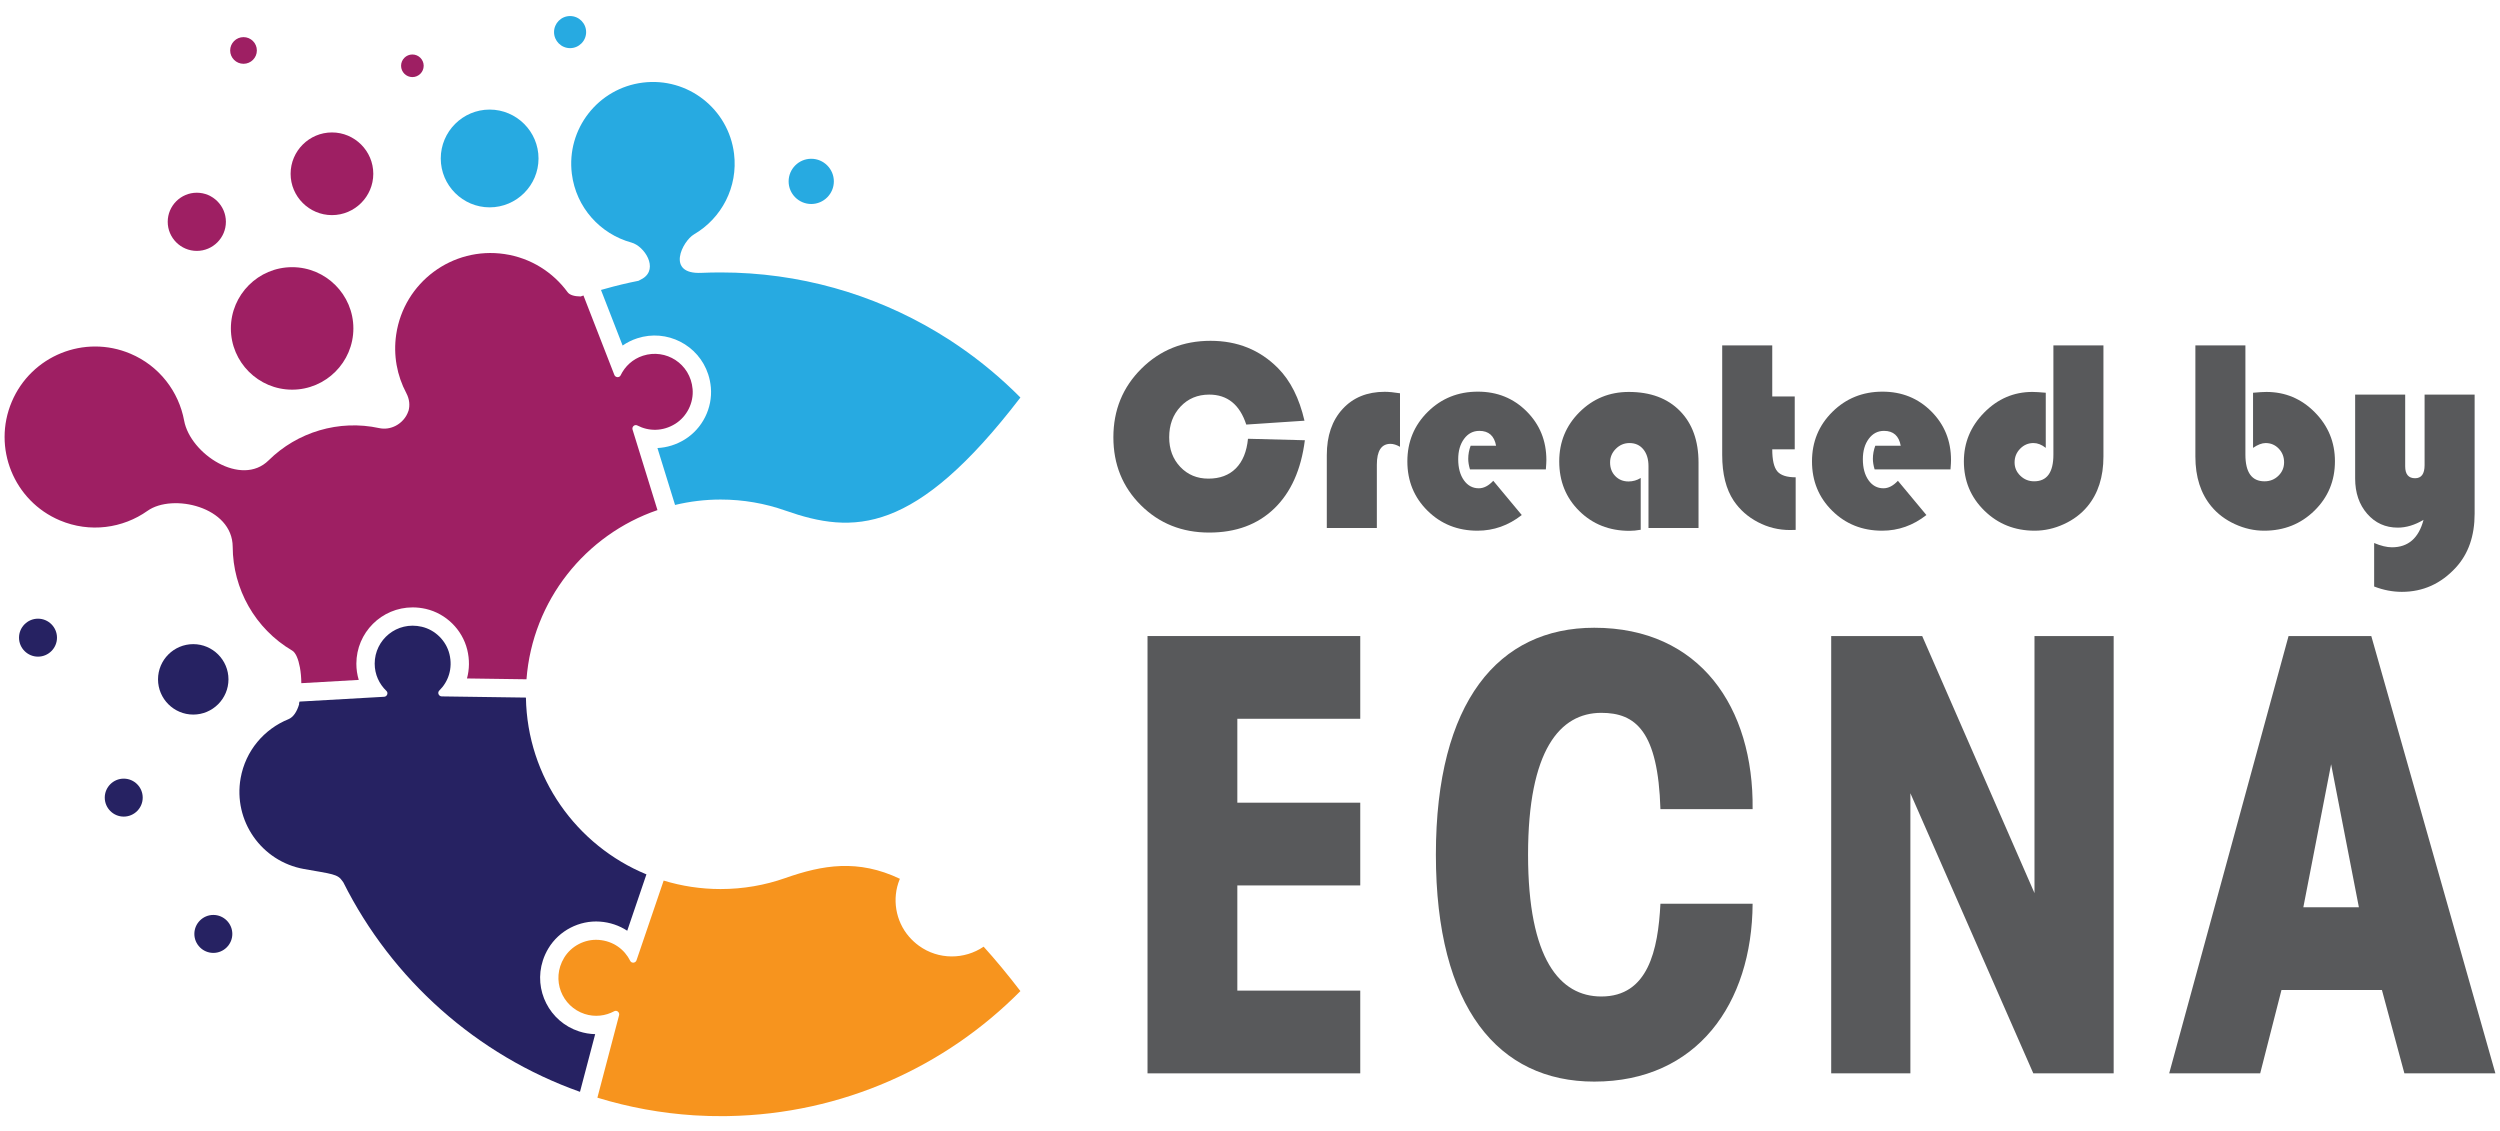
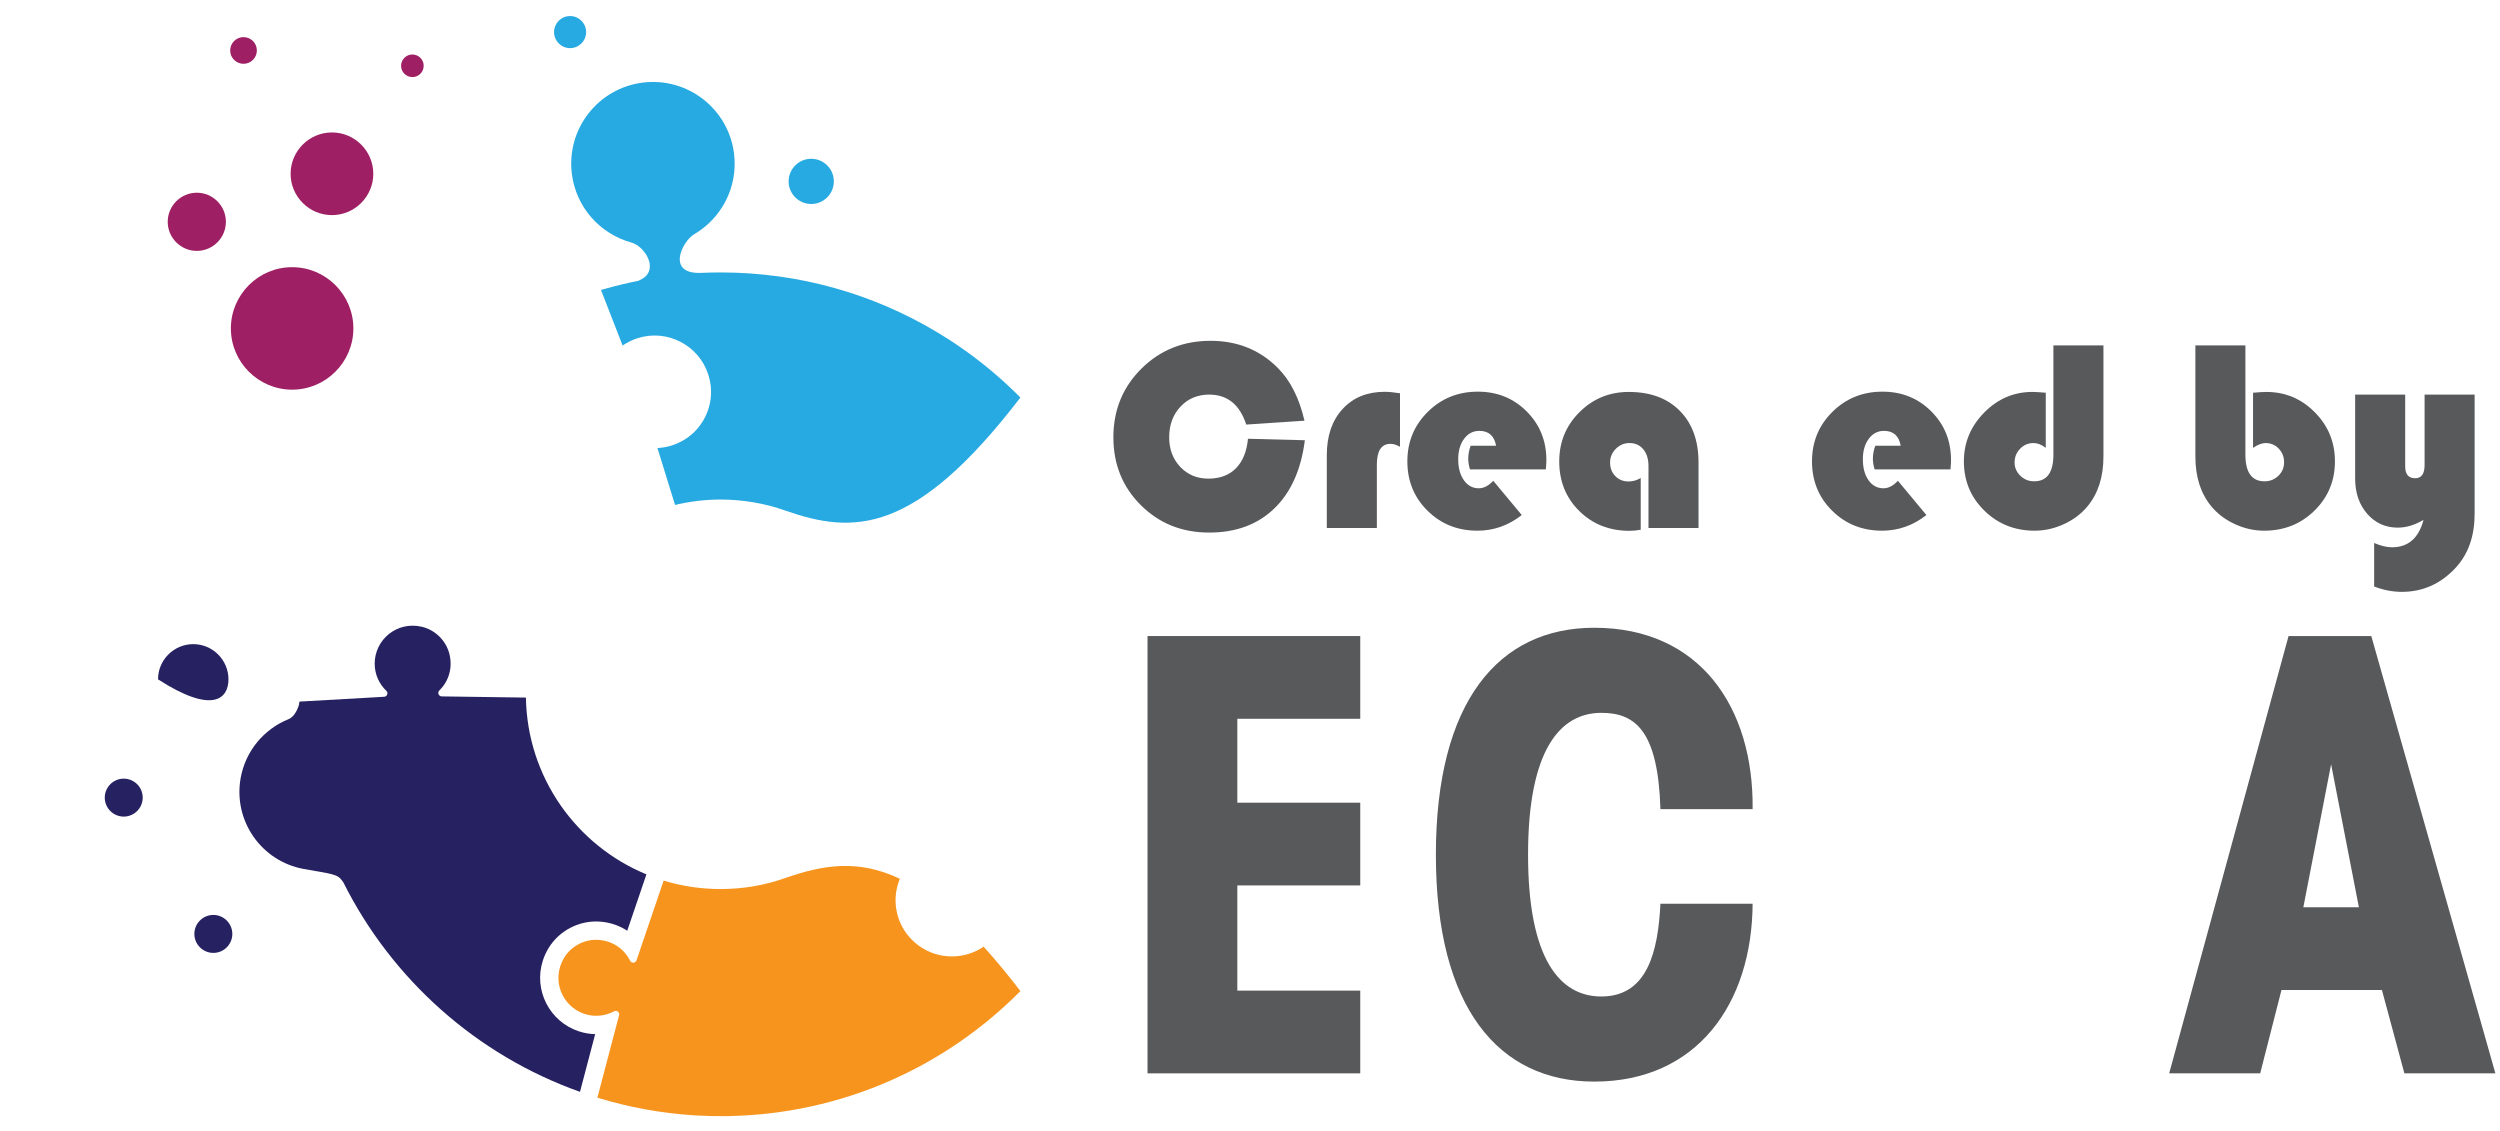
<svg xmlns="http://www.w3.org/2000/svg" version="1.1" id="Layer_1" x="0px" y="0px" width="394.484px" height="178.513px" viewBox="0 0 394.484 178.513" enable-background="new 0 0 394.484 178.513" xml:space="preserve">
  <g>
    <g>
-       <path fill="#27AAE1" d="M77.262,32.719c4.248,0,7.713-3.465,7.713-7.713c0-4.249-3.465-7.715-7.713-7.715    s-7.713,3.466-7.713,7.715C69.55,29.254,73.014,32.719,77.262,32.719z" />
      <path fill="#27AAE1" d="M128.008,32.189c1.965,0,3.568-1.604,3.568-3.568s-1.604-3.568-3.568-3.568    c-1.966,0-3.569,1.604-3.569,3.568C124.438,30.587,126.042,32.189,128.008,32.189z" />
      <path fill="#27AAE1" d="M89.956,7.596c1.395,0,2.532-1.139,2.532-2.532s-1.138-2.532-2.532-2.532    c-1.396,0-2.532,1.139-2.532,2.532S88.56,7.596,89.956,7.596z" />
      <path fill="#27AAE1" d="M151.346,54.652c-0.226-0.155-0.452-0.308-0.68-0.459c-0.292-0.195-0.582-0.392-0.876-0.582    c-0.615-0.396-1.236-0.782-1.863-1.156c-0.063-0.039-0.128-0.075-0.19-0.113c-9.958-5.938-21.596-9.354-34.031-9.354    c-1.021,0-2.033,0.022-3.04,0.068c-5.634,0.253-2.988-5.007-1.148-6.081c4.325-2.521,6.962-7.451,6.308-12.733    c-0.876-7.066-7.317-12.086-14.385-11.209c-7.067,0.876-12.087,7.317-11.21,14.384c0.663,5.345,4.507,9.515,9.396,10.854    c2.075,0.569,4.316,4.087,1.811,5.665c-0.205,0.128-0.438,0.251-0.684,0.371c-1.774,0.351-3.541,0.772-5.292,1.271    c-0.21,0.061-0.421,0.111-0.631,0.174l3.413,8.773c0.702-0.488,1.479-0.875,2.316-1.146c4.658-1.515,9.681,1.045,11.194,5.702    c0.216,0.664,0.354,1.36,0.416,2.068c0.279,3.25-1.333,6.464-4.104,8.187c-1.346,0.835-2.83,1.289-4.325,1.362l2.778,8.981    c2.307-0.553,4.71-0.854,7.188-0.854c3.573,0,7.004,0.611,10.194,1.733c10.746,3.78,20.473,3.884,37.112-17.832    C158.056,59.742,154.818,57.037,151.346,54.652z" />
    </g>
    <path fill="#F7941E" d="M160.999,156.37c-2.027-2.645-3.951-4.962-5.788-6.99c-3.011,2.044-7.104,2.11-10.215-0.148   c-0.564-0.41-1.087-0.891-1.553-1.428c-2.137-2.466-2.721-6.015-1.489-9.035c0.014-0.034,0.033-0.064,0.047-0.098   c-6.603-3.149-12.199-2.191-18.102-0.115c-3.189,1.122-6.622,1.731-10.194,1.731c-3.126,0-6.142-0.47-8.983-1.337l-4.284,12.58   c-0.151,0.447-0.783,0.515-0.994,0.089c-0.889-1.792-2.656-3.139-4.981-3.309c-2.17-0.157-4.323,0.958-5.448,2.821   c-2.087,3.458-0.351,7.698,3.242,8.866c1.615,0.525,3.282,0.315,4.666-0.433c0.411-0.222,0.884,0.181,0.765,0.633l-3.423,13.01   c5.04,1.544,10.129,2.454,15.183,2.78c0.238,0.016,0.479,0.024,0.72,0.037c0.549,0.03,1.098,0.055,1.645,0.07   c0.337,0.01,0.674,0.013,1.014,0.017c0.527,0.007,1.058,0.012,1.585,0.006c0.169-0.002,0.339-0.003,0.509-0.006   c18.02-0.323,34.292-7.804,46.093-19.724C161.007,156.382,161.003,156.376,160.999,156.37z" />
    <g>
-       <path fill="#262262" d="M36.051,107.197c0-3.061-2.496-5.556-5.557-5.556c-3.062,0-5.559,2.496-5.559,5.556    c0,3.061,2.497,5.559,5.559,5.559C33.554,112.756,36.051,110.258,36.051,107.197z" />
+       <path fill="#262262" d="M36.051,107.197c0-3.061-2.496-5.556-5.557-5.556c-3.062,0-5.559,2.496-5.559,5.556    C33.554,112.756,36.051,110.258,36.051,107.197z" />
      <path fill="#262262" d="M19.525,122.864c-1.649,0-2.995,1.347-2.995,2.995c0,1.649,1.345,2.996,2.995,2.996    c1.649,0,2.994-1.346,2.994-2.996S21.175,122.864,19.525,122.864z" />
-       <path fill="#262262" d="M5.997,97.624c-1.65,0-2.996,1.346-2.996,2.996c0,1.649,1.346,2.995,2.996,2.995    c1.649,0,2.996-1.346,2.996-2.995C8.993,98.969,7.646,97.624,5.997,97.624z" />
      <path fill="#262262" d="M33.664,144.371c-1.65,0-2.996,1.346-2.996,2.996c0,1.649,1.346,2.995,2.996,2.995    c1.647,0,2.995-1.346,2.995-2.995C36.658,145.718,35.311,144.371,33.664,144.371z" />
      <path fill="#262262" d="M82.987,110.074l-13.281-0.187c-0.475-0.007-0.732-0.586-0.394-0.918c1.431-1.399,2.164-3.498,1.606-5.763    c-0.521-2.111-2.247-3.814-4.365-4.309c-3.933-0.916-7.43,2.046-7.43,5.823c0,1.699,0.714,3.22,1.853,4.305    c0.337,0.321,0.102,0.896-0.364,0.923l-13.352,0.759c-0.021,0.097-0.045,0.19-0.069,0.283c0.001,0.051,0.006,0.102,0.007,0.151    c-0.344,1.137-0.892,2.025-1.689,2.348c-3.809,1.544-6.764,4.951-7.538,9.295c-1.198,6.723,3.28,13.145,10.003,14.343    c4.437,0.79,5.313,0.787,6.049,1.894c0.071,0.108,0.126,0.181,0.157,0.219c7.661,15.303,21.044,27.267,37.338,33.045l2.396-9.104    c-0.854-0.019-1.71-0.162-2.549-0.436c-4.658-1.513-7.218-6.533-5.703-11.192c0.215-0.664,0.511-1.31,0.878-1.918    c1.686-2.792,4.878-4.446,8.133-4.209c1.578,0.114,3.047,0.618,4.3,1.44l3.028-8.895    C90.985,133.432,83.196,122.678,82.987,110.074z" />
    </g>
    <g>
      <path fill="#9E1F63" d="M36.431,51.822c0,5.323,4.342,9.665,9.665,9.665c5.322,0,9.664-4.341,9.664-9.665    s-4.342-9.664-9.664-9.664C40.772,42.158,36.431,46.499,36.431,51.822z" />
      <path fill="#9E1F63" d="M52.38,33.944c3.593,0,6.523-2.931,6.523-6.523c0-3.594-2.932-6.523-6.523-6.523s-6.524,2.931-6.524,6.523    C45.855,31.012,48.787,33.944,52.38,33.944z" />
      <path fill="#9E1F63" d="M31.055,39.591c2.528,0,4.59-2.063,4.59-4.591c0-2.526-2.062-4.59-4.59-4.59    c-2.526,0-4.59,2.063-4.59,4.59C26.465,37.528,28.528,39.591,31.055,39.591z" />
      <path fill="#9E1F63" d="M65.071,12.165c0.982,0,1.784-0.802,1.784-1.784c0-0.983-0.802-1.784-1.784-1.784    s-1.784,0.801-1.784,1.784C63.288,11.363,64.089,12.165,65.071,12.165z" />
      <path fill="#9E1F63" d="M38.425,10.067c1.16,0,2.106-0.946,2.106-2.104c0-1.159-0.946-2.105-2.106-2.105s-2.106,0.945-2.106,2.105    C36.318,9.122,37.264,10.067,38.425,10.067z" />
-       <path fill="#9E1F63" d="M109.289,61.397c-0.346-4.024-4.242-6.435-7.836-5.267c-1.614,0.523-2.84,1.673-3.521,3.092    c-0.202,0.42-0.82,0.372-0.991-0.063l-4.877-12.535c-0.146,0.051-0.289,0.105-0.434,0.157c-0.953-0.01-1.727-0.209-2.07-0.68    c-2.293-3.14-5.795-5.397-9.944-6.013c-8.222-1.221-15.875,4.454-17.096,12.676c-0.489,3.304,0.134,6.515,1.587,9.253    c0.526,0.99,0.588,1.96,0.354,2.809c-0.003,0.004-0.007,0.008-0.011,0.014c-0.339,1.027-1.083,1.865-2.016,2.348    c-0.78,0.403-1.688,0.56-2.591,0.365c-6.368-1.382-12.94,0.621-17.462,5.093c-4.307,4.258-12.354-1.027-13.325-6.275    c-0.845-4.561-3.89-8.623-8.481-10.565c-7.265-3.072-15.646,0.326-18.718,7.59c-3.072,7.265,0.325,15.645,7.59,18.717    c4.73,2,9.936,1.256,13.838-1.513c3.927-2.785,13.405-0.66,13.434,5.688c0.027,6.604,3.503,12.909,9.396,16.374    c0.548,0.322,0.967,1.343,1.207,2.642c0.141,0.764,0.219,1.623,0.225,2.495l9.06-0.516c-0.248-0.815-0.375-1.677-0.375-2.558    c0-4.898,3.985-8.884,8.884-8.884c0.698,0,1.403,0.083,2.096,0.241c3.177,0.741,5.735,3.268,6.516,6.436    c0.379,1.536,0.354,3.089-0.041,4.536l9.39,0.131c0.95-12.44,9.304-22.802,20.668-26.696L99.813,67.79    c-0.141-0.451,0.331-0.877,0.751-0.656c1.773,0.928,3.996,0.978,5.978-0.252C108.387,65.733,109.473,63.565,109.289,61.397z" />
    </g>
  </g>
  <g>
    <path fill="#58595B" d="M196.924,69.235l8.974,0.232c-0.591,4.645-2.198,8.233-4.824,10.769c-2.625,2.534-6.05,3.8-10.272,3.8   c-4.293,0-7.886-1.438-10.779-4.317c-2.893-2.878-4.339-6.45-4.339-10.715c0-4.293,1.476-7.904,4.423-10.832   c2.949-2.929,6.584-4.393,10.906-4.393c4.251,0,7.798,1.437,10.643,4.308c1.97,1.984,3.363,4.751,4.181,8.298l-9.186,0.611   c-1.027-3.152-2.977-4.729-5.849-4.729c-1.83,0-3.34,0.633-4.529,1.899c-1.188,1.268-1.783,2.88-1.783,4.836   c0,1.886,0.584,3.444,1.752,4.677c1.168,1.231,2.646,1.847,4.434,1.847c1.816,0,3.262-0.542,4.339-1.625   C196.09,72.817,196.726,71.261,196.924,69.235z" />
    <path fill="#58595B" d="M220.911,62.056v8.446c-0.549-0.311-1.049-0.466-1.499-0.466c-1.437,0-2.154,1.099-2.154,3.294v9.987   h-7.897V71.811c0-3.041,0.831-5.465,2.492-7.274c1.661-1.809,3.878-2.713,6.651-2.713   C219.123,61.824,219.925,61.901,220.911,62.056z" />
    <path fill="#58595B" d="M243.925,74.07h-11.972c-0.184-0.604-0.275-1.162-0.275-1.668c0-0.704,0.127-1.394,0.38-2.069h4.013   c-0.282-1.563-1.161-2.344-2.64-2.344c-0.985,0-1.788,0.419-2.407,1.256s-0.929,1.911-0.929,3.221c0,1.365,0.299,2.471,0.897,3.314   c0.598,0.845,1.383,1.268,2.354,1.268c0.788,0,1.548-0.395,2.28-1.184l4.498,5.405c-2.099,1.646-4.427,2.471-6.989,2.471   c-3.125,0-5.75-1.048-7.875-3.146c-2.126-2.099-3.188-4.694-3.188-7.792c0-3.083,1.072-5.688,3.22-7.813   c2.146-2.125,4.782-3.188,7.907-3.188c3.054,0,5.62,1.038,7.695,3.113c2.076,2.077,3.114,4.636,3.114,7.676   C244.01,72.902,243.98,73.394,243.925,74.07z" />
    <path fill="#58595B" d="M258.894,75.422v8.171c-0.646,0.112-1.238,0.169-1.773,0.169c-3.167,0-5.807-1.042-7.918-3.125   s-3.167-4.694-3.167-7.833c0-3.055,1.065-5.646,3.198-7.771c2.134-2.125,4.727-3.188,7.781-3.188c3.407,0,6.092,0.996,8.056,2.987   c1.964,1.992,2.945,4.713,2.945,8.161v10.325h-7.896v-9.755c0-1.112-0.271-1.999-0.813-2.661c-0.542-0.661-1.271-0.992-2.186-0.992   c-0.831,0-1.548,0.304-2.153,0.908c-0.604,0.605-0.908,1.323-0.908,2.154c0,0.873,0.274,1.591,0.824,2.154   c0.549,0.563,1.246,0.845,2.09,0.845C257.664,75.97,258.303,75.787,258.894,75.422z" />
-     <path fill="#58595B" d="M279.65,54.497v8.066h3.548v8.34h-3.548c0,1.675,0.265,2.83,0.792,3.463c0.528,0.633,1.496,0.95,2.903,0.95   v8.298c-0.409,0.015-0.711,0.021-0.908,0.021c-1.788,0-3.473-0.415-5.057-1.246c-1.584-0.83-2.854-1.956-3.813-3.378   c-1.21-1.816-1.815-4.224-1.815-7.222V54.497H279.65z" />
    <path fill="#58595B" d="M307.775,74.07h-11.972c-0.183-0.604-0.274-1.162-0.274-1.668c0-0.704,0.127-1.394,0.38-2.069h4.012   c-0.282-1.563-1.161-2.344-2.639-2.344c-0.986,0-1.788,0.419-2.407,1.256c-0.62,0.837-0.929,1.911-0.929,3.221   c0,1.365,0.299,2.471,0.896,3.314c0.598,0.845,1.383,1.268,2.354,1.268c0.787,0,1.548-0.395,2.279-1.184l4.498,5.405   c-2.098,1.646-4.427,2.471-6.989,2.471c-3.125,0-5.75-1.048-7.875-3.146c-2.126-2.099-3.188-4.694-3.188-7.792   c0-3.083,1.073-5.688,3.22-7.813c2.146-2.125,4.782-3.188,7.907-3.188c3.054,0,5.62,1.038,7.696,3.113   c2.076,2.077,3.114,4.636,3.114,7.676C307.859,72.902,307.832,73.394,307.775,74.07z" />
    <path fill="#58595B" d="M324.012,54.497h7.897v17.546c0,3.225-0.846,5.85-2.534,7.877c-0.971,1.168-2.207,2.098-3.706,2.786   c-1.499,0.689-3.037,1.035-4.614,1.035c-3.139,0-5.785-1.056-7.938-3.167c-2.154-2.11-3.23-4.701-3.23-7.77   c0-2.971,1.07-5.539,3.209-7.707c2.141-2.168,4.673-3.252,7.602-3.252c0.465,0,1.168,0.042,2.111,0.127v8.699   c-0.647-0.508-1.295-0.761-1.942-0.761c-0.816,0-1.518,0.3-2.102,0.897s-0.876,1.319-0.876,2.164c0,0.815,0.303,1.517,0.908,2.101   c0.604,0.584,1.331,0.876,2.175,0.876c2.027,0,3.041-1.399,3.041-4.202V54.497L324.012,54.497z" />
    <path fill="#58595B" d="M354.311,54.497v17.25c0,2.802,1.006,4.202,3.021,4.202c0.857,0,1.587-0.292,2.185-0.876   c0.601-0.584,0.898-1.292,0.898-2.122c0-0.857-0.283-1.58-0.847-2.164c-0.563-0.584-1.252-0.876-2.068-0.876   c-0.577,0-1.239,0.253-1.984,0.761v-8.699c0.929-0.084,1.633-0.127,2.111-0.127c2.969,0,5.514,1.069,7.633,3.209   c2.117,2.14,3.178,4.716,3.178,7.728c0,3.083-1.078,5.681-3.229,7.791c-2.154,2.112-4.801,3.167-7.939,3.167   c-1.577,0-3.113-0.345-4.613-1.035c-1.499-0.688-2.734-1.618-3.706-2.787c-1.689-2.026-2.534-4.651-2.534-7.876V54.497H354.311z" />
    <path fill="#58595B" d="M374.625,92.546v-6.862c1.068,0.45,2.006,0.676,2.809,0.676c2.563,0,4.224-1.443,4.982-4.329   c-1.38,0.816-2.73,1.226-4.054,1.226c-1.957,0-3.568-0.729-4.836-2.186c-1.268-1.457-1.899-3.312-1.899-5.563V62.267h7.896v11.316   c0,1.254,0.521,1.88,1.563,1.88c0.999,0,1.499-0.689,1.499-2.069V62.267h7.896v18.792c0,3.505-0.984,6.334-2.956,8.488   c-2.351,2.562-5.192,3.843-8.529,3.843C377.531,93.39,376.074,93.108,374.625,92.546z" />
  </g>
  <g>
    <path fill="#58595B" d="M181.071,100.363h33.568v13.055h-19.396v13.241h19.396v13.056h-19.396v16.598h19.396v13.055h-33.568   V100.363z" />
    <path fill="#58595B" d="M276.552,142.603c-0.093,15.759-8.765,28.067-24.99,28.067c-15.105,0-24.989-11.656-24.989-35.808   c0-24.15,9.884-35.807,24.989-35.807c16.691,0,25.177,12.588,24.99,28.626h-14.546c-0.373-12.31-3.917-15.199-9.325-15.199   c-6.526,0-11.563,5.875-11.563,22.379s5.035,22.379,11.563,22.379c7.367,0,8.952-7.272,9.325-14.64h14.546V142.603z" />
-     <path fill="#58595B" d="M321.029,140.926v-40.563h12.494v69.002h-12.682l-19.395-44.199v44.199h-12.495v-69.002h14.359   L321.029,140.926z" />
    <path fill="#58595B" d="M356.644,169.365h-14.359l18.835-69.002h13.055l19.582,69.002h-14.36l-3.543-13.147h-15.852   L356.644,169.365z M367.835,120.597l-4.383,22.565h8.766L367.835,120.597z" />
  </g>
</svg>